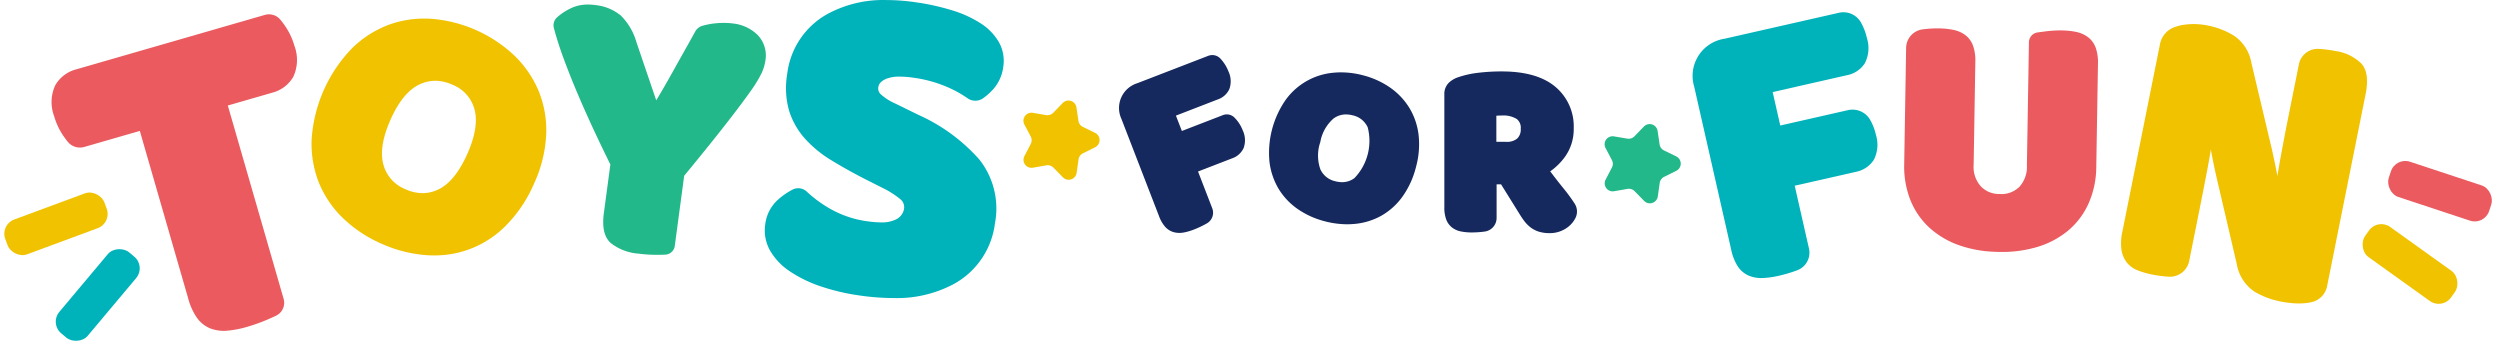
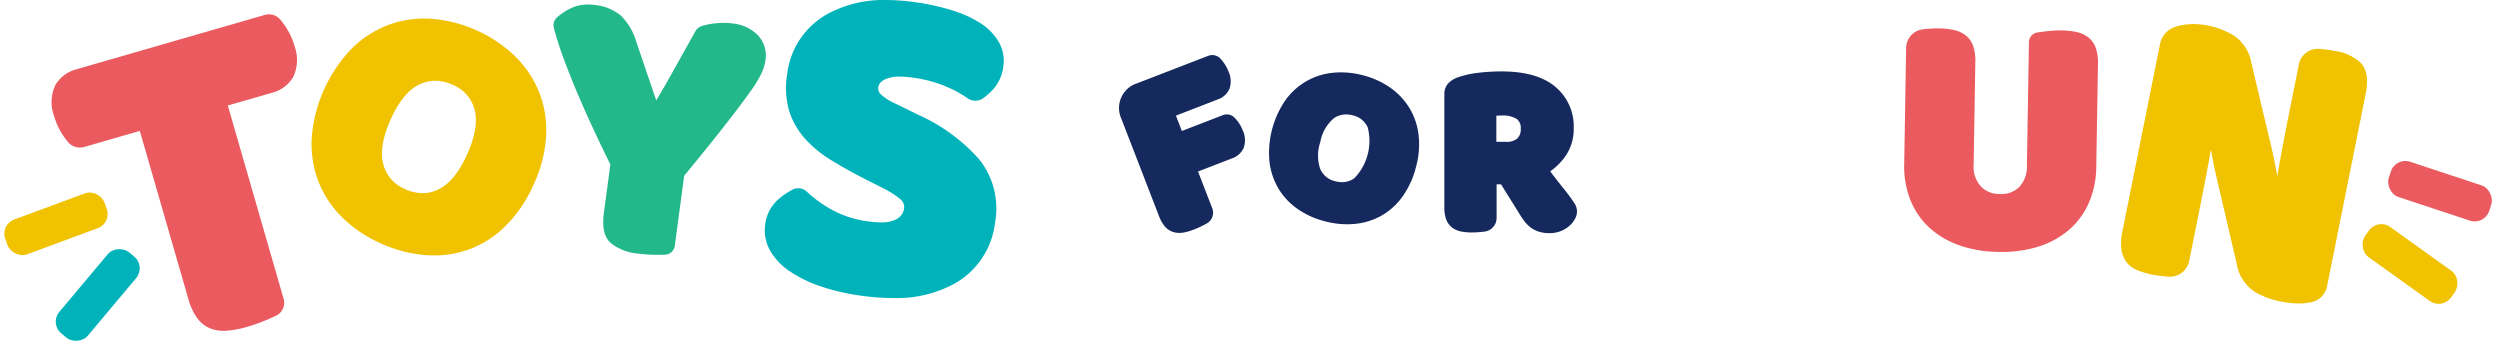
<svg xmlns="http://www.w3.org/2000/svg" width="354" height="50" viewBox="0 0 354 50">
  <g fill="none">
-     <path d="M152.421 15.202l.284 1.91c.054.37.287.689.623.853l1.734.849a1.135 1.135 0 01.007 2.036l-1.729.86a1.132 1.132 0 00-.618.856l-.272 1.912a1.135 1.135 0 01-1.934.635l-1.352-1.376a1.133 1.133 0 00-1.006-.323l-1.9.332a1.135 1.135 0 01-1.2-1.643l.893-1.712c.174-.33.174-.726 0-1.057l-.9-1.706a1.135 1.135 0 011.191-1.651l1.9.321c.367.06.74-.063 1-.33l1.344-1.387a1.135 1.135 0 011.935.621z" fill="#F0C200" />
-     <path d="M234.716 18.537l.284 1.911c.055.37.288.688.623.852l1.735.849a1.135 1.135 0 01.006 2.036l-1.729.86a1.136 1.136 0 00-.618.857l-.272 1.912a1.135 1.135 0 01-1.934.635l-1.352-1.379a1.139 1.139 0 00-1.006-.323l-1.9.333a1.136 1.136 0 01-1.2-1.644l.893-1.712c.174-.33.174-.726 0-1.056l-.9-1.707a1.135 1.135 0 011.191-1.65l1.9.32c.367.06.74-.062 1-.329l1.344-1.388a1.135 1.135 0 011.935.623z" fill="#23B889" />
-     <path d="M249.894 39.352c-.117.008-.23.014-.343.016a4.528 4.528 0 01-1.988-.362 3.578 3.578 0 01-1.526-1.338 7.141 7.141 0 01-.91-2.361l-5.225-23.02a5.315 5.315 0 014.285-6.8l16.209-3.679a2.842 2.842 0 013.116 1.38c.38.677.66 1.405.83 2.163a4.694 4.694 0 01-.288 3.616 3.891 3.891 0 01-2.556 1.69l-10.488 2.38 1.075 4.736 9.573-2.173a2.884 2.884 0 013.141 1.343c.38.668.66 1.389.827 2.139a4.683 4.683 0 01-.3 3.563c-.585.89-1.51 1.5-2.557 1.691l-8.638 1.96 2.02 8.9a2.656 2.656 0 01-1.66 3.072l-.086.031a20.34 20.34 0 01-2.54.754 12.65 12.65 0 01-1.971.299z" fill="#00B3BA" />
    <path d="M282.208 35.643a16.841 16.841 0 01-4.783-.912 12.282 12.282 0 01-4.263-2.529 10.687 10.687 0 01-2.671-3.93 12.857 12.857 0 01-.856-4.988l.272-16.525a2.685 2.685 0 012.327-2.6c.77-.102 1.546-.148 2.322-.139.177 0 .35.008.517.017.522.026 1.04.093 1.552.2a4.21 4.21 0 011.7.759c.502.399.878.934 1.082 1.542.235.732.336 1.5.3 2.268l-.238 14.505a4.127 4.127 0 001 3.058 3.55 3.55 0 002.512 1.1l.193.007a3.606 3.606 0 002.76-1.01 4.185 4.185 0 001.076-3.029l.287-17.449a1.42 1.42 0 011.225-1.394c.3-.043.67-.092 1.107-.148.762-.1 1.531-.147 2.3-.137.176 0 .347.006.513.018a9.8 9.8 0 011.558.2 4.192 4.192 0 011.693.758c.502.4.878.936 1.083 1.544.233.732.332 1.5.295 2.266l-.24 14.649c-.016 1.7-.369 3.38-1.037 4.944a10.735 10.735 0 01-2.8 3.839 12.3 12.3 0 01-4.344 2.389 17.455 17.455 0 01-5.63.755c-.27-.004-.543-.014-.812-.028z" fill="#EA5A5F" />
    <path d="M324.714 42.937a14.9 14.9 0 01-1.84-.259 11.441 11.441 0 01-3.668-1.4 5.886 5.886 0 01-2.479-3.886l-2.83-12.131a93.329 93.329 0 01-.84-4.072 108.8 108.8 0 01-.512 2.881 749.63 749.63 0 01-1.189 6.063L310 36.895a2.781 2.781 0 01-2.8 2.29l-.335-.021c-.702-.051-1.4-.146-2.09-.283a11.665 11.665 0 01-2.08-.6 3.66 3.66 0 01-1.578-1.16 3.92 3.92 0 01-.728-1.831 7.438 7.438 0 01.146-2.518l5.316-26.5a3.189 3.189 0 011.755-2.3 5.928 5.928 0 011.525-.445 9.582 9.582 0 012.2-.091c.44.033.878.094 1.311.181 1.307.257 2.558.745 3.694 1.441a5.819 5.819 0 012.458 3.844l2.879 12.134a98.857 98.857 0 01.808 3.889c.139-.87.287-1.737.445-2.6.364-1.99.745-3.979 1.143-5.964l1.445-7.206a2.713 2.713 0 012.729-2.234l.4.025c.7.05 1.397.145 2.086.283a6.56 6.56 0 013.612 1.742c.831.9 1.036 2.331.628 4.369l-5.442 27.13a2.888 2.888 0 01-2.033 2.267c-.36.094-.729.158-1.1.192-.559.05-1.12.052-1.68.008z" fill="#F0C200" />
    <path d="M32.234 46.823a5.454 5.454 0 01-2.406-.3 4.3 4.3 0 01-1.923-1.5 8.735 8.735 0 01-1.26-2.776l-6.846-23.71-7.852 2.267a2.222 2.222 0 01-2.351-.724 12.98 12.98 0 01-.718-.981 9.467 9.467 0 01-1.2-2.617 5.678 5.678 0 01.153-4.424 4.843 4.843 0 013-2.247l26.674-7.7a2.092 2.092 0 012.186.669c.282.34.545.695.788 1.064.53.806.935 1.689 1.2 2.617a5.669 5.669 0 01-.153 4.423 4.835 4.835 0 01-3 2.247l-6.268 1.81 7.9 27.363a2.026 2.026 0 01-1.074 2.4c-.323.154-.7.323-1.122.508-.964.417-1.953.773-2.962 1.066-.9.27-1.824.452-2.759.542l-.071-.746.064.749z" fill="#EA5A5F" />
    <path d="M61.449 36.166a16 16 0 01-1.132-.04 18.911 18.911 0 01-6.325-1.632 18.479 18.479 0 01-5.445-3.625 14.615 14.615 0 01-3.414-5.058 14.98 14.98 0 01-1-6.153 20.468 20.468 0 015.734-12.843 14.84 14.84 0 015.276-3.34 14.621 14.621 0 014.934-.845c.358 0 .718.011 1.083.037a19.369 19.369 0 0111.644 5.172 15.054 15.054 0 013.454 5.012 14.671 14.671 0 011.084 6.168 18.64 18.64 0 01-1.715 6.963 19.183 19.183 0 01-4 5.968 14.118 14.118 0 01-10.178 4.216zm.184-24.729a5.246 5.246 0 00-2.309.553c-1.541.749-2.9 2.419-4.026 4.963s-1.473 4.677-1.014 6.335a5.217 5.217 0 003.128 3.508 5.993 5.993 0 002.427.556c.806-.005 1.6-.2 2.317-.568 1.538-.771 2.89-2.452 4.021-5 1.119-2.518 1.46-4.633 1.015-6.285a5.2 5.2 0 00-3.149-3.513 5.942 5.942 0 00-2.41-.549z" fill="#F0C200" />
    <path d="M92.904 36.081a19.43 19.43 0 01-2.484-.166 7.234 7.234 0 01-3.919-1.485c-.94-.835-1.265-2.23-.993-4.266l.921-6.871a232.07 232.07 0 01-2.167-4.5c-.812-1.727-1.606-3.5-2.36-5.263a111.9 111.9 0 01-2.1-5.267 48.045 48.045 0 01-1.367-4.275 1.534 1.534 0 01.451-1.541 8.537 8.537 0 011.927-1.268 5.548 5.548 0 012.451-.536 7.6 7.6 0 011 .07 6.816 6.816 0 013.616 1.463 8.587 8.587 0 012.242 3.808l2.8 8.218c.375-.616.72-1.196 1.034-1.739.487-.842.964-1.685 1.432-2.528.468-.843.961-1.724 1.479-2.643.467-.826.993-1.769 1.579-2.829.208-.385.56-.673.978-.8.65-.188 1.318-.312 1.992-.371.368-.034.727-.05 1.075-.05.447 0 .894.028 1.337.087a5.836 5.836 0 013.427 1.6 4.183 4.183 0 011.112 3.724 6.268 6.268 0 01-.524 1.7 17.771 17.771 0 01-1.645 2.673c-.8 1.135-1.957 2.674-3.442 4.576-1.456 1.869-3.38 4.256-5.877 7.291l-1.331 9.937a1.416 1.416 0 01-1.319 1.224c-.333.02-.733.029-1.2.029l-.125-.002z" fill="#23B889" />
    <path d="M126.455 42.203a33.678 33.678 0 01-4.829-.377 30.22 30.22 0 01-5.461-1.294 18.087 18.087 0 01-4.329-2.115 8.9 8.9 0 01-2.8-2.949 5.8 5.8 0 01-.671-3.748 5.529 5.529 0 011.769-3.415 9.584 9.584 0 012.119-1.466 1.747 1.747 0 012 .309 17.431 17.431 0 003.354 2.447c1.599.9 3.353 1.487 5.171 1.734.648.1 1.303.154 1.959.161a4.427 4.427 0 002.064-.388 2.037 2.037 0 001.2-1.472 1.447 1.447 0 00-.484-1.4 12.673 12.673 0 00-2.5-1.6l-2.514-1.267a71.971 71.971 0 01-4.821-2.692 16.474 16.474 0 01-3.734-3.08 10.688 10.688 0 01-2.225-3.96 11.807 11.807 0 01-.253-5.163 11.2 11.2 0 015.758-8.519 16.609 16.609 0 018.285-1.943c1.42.007 2.836.117 4.239.328 1.73.244 3.44.626 5.109 1.143a15.986 15.986 0 014.023 1.843 7.832 7.832 0 012.564 2.659 5.386 5.386 0 01.614 3.484 5.863 5.863 0 01-1.346 3.083 8.837 8.837 0 01-1.494 1.358 1.921 1.921 0 01-2.245-.01 15.731 15.731 0 00-2.747-1.528 18.143 18.143 0 00-4.815-1.351 13.808 13.808 0 00-1.987-.164 5.077 5.077 0 00-1.9.294c-.937.387-1.111.875-1.16 1.209-.062.383.081.77.377 1.02.625.55 1.334.996 2.1 1.322l3.195 1.566a25.277 25.277 0 018.662 6.359 11.191 11.191 0 012.181 9.016 11.371 11.371 0 01-5.864 8.6 17.116 17.116 0 01-8.564 1.966z" fill="#00B3BA" />
    <path d="M167.605 32.925c-.47.09-.955.071-1.418-.053a2.558 2.558 0 01-1.23-.793 4.794 4.794 0 01-.842-1.484l-5.321-13.758a3.673 3.673 0 012.235-5.049l10.038-3.876a1.5 1.5 0 01.253-.076 1.568 1.568 0 011.49.462c.133.142.258.29.375.446.312.407.564.856.749 1.334.387.79.438 1.703.143 2.531a2.767 2.767 0 01-1.622 1.463l-5.944 2.3.841 2.175 5.809-2.244a1.514 1.514 0 011.607.318 5.147 5.147 0 011.201 1.836c.376.782.423 1.683.13 2.5a2.767 2.767 0 01-1.621 1.46l-4.836 1.869 2.01 5.2a1.737 1.737 0 01-.776 2.155l-.288.158c-.492.265-1 .5-1.521.7-.405.16-.821.288-1.246.382l-.216.044zm23.159-1.168a12.553 12.553 0 01-3.151-.418 11.893 11.893 0 01-3.842-1.729 9.476 9.476 0 01-2.72-2.871 9.756 9.756 0 01-1.294-3.827c-.298-3.1.513-6.207 2.29-8.766a9.352 9.352 0 016.78-3.849c.351-.034.7-.051 1.061-.051 1.042.005 2.08.142 3.087.409 1.357.339 2.643.914 3.8 1.7a9.718 9.718 0 012.739 2.837 9.531 9.531 0 011.348 3.828 12.012 12.012 0 01-.353 4.606 12.329 12.329 0 01-1.915 4.211 9.4 9.4 0 01-3.014 2.719 9.558 9.558 0 01-3.776 1.152c-.344.029-.691.049-1.04.049zm-.175-15.553a2.95 2.95 0 00-1.754.573 5.727 5.727 0 00-1.879 3.339 5.84 5.84 0 00.006 3.85 3.018 3.018 0 002.121 1.7c.313.083.635.127.959.13.632.003 1.247-.2 1.751-.581a7.61 7.61 0 001.875-7.184 3.006 3.006 0 00-2.133-1.7 3.786 3.786 0 00-.941-.127h-.005zm28.854 16.809a5.1 5.1 0 01-1.511-.2 3.9 3.9 0 01-1.179-.592 4.681 4.681 0 01-.89-.889c-.25-.327-.48-.667-.692-1.019l-2.623-4.215h-.63v4.768a1.942 1.942 0 01-1.672 1.921l-.123.016a13.62 13.62 0 01-1.7.112 7.813 7.813 0 01-1.52-.134 3.031 3.031 0 01-1.3-.57 2.608 2.608 0 01-.833-1.174 4.8 4.8 0 01-.251-1.688V13.373a2.214 2.214 0 01.609-1.631 3.535 3.535 0 011.351-.806c.92-.31 1.87-.522 2.835-.63a27.77 27.77 0 013.347-.192c3.286 0 5.82.719 7.533 2.14a7.3 7.3 0 012.645 5.9 6.71 6.71 0 01-1.228 4.035 8.821 8.821 0 01-2.1 2.073 77.66 77.66 0 001.9 2.439 23.3 23.3 0 011.547 2.11c.404.61.455 1.388.134 2.045a3.753 3.753 0 01-1.205 1.392 4.193 4.193 0 01-2.444.765zm-6.138-12.929a2.227 2.227 0 001.537-.472c.36-.368.541-.876.494-1.389a1.564 1.564 0 00-.549-1.364 3.631 3.631 0 00-2.161-.5 7.08 7.08 0 00-.731.029h-.011v3.691l1.421.005z" fill="#16295E" />
    <rect fill="#F0C200" transform="rotate(159.687 7.927 31.695)" x=".446" y="29.068" width="14.961" height="5.253" rx="2.138" />
    <rect fill="#00B3BA" transform="rotate(130.011 13.841 41.77)" x="6.36" y="39.143" width="14.963" height="5.254" rx="2.138" />
    <rect fill="#F0C200" transform="rotate(35.601 341.257 37.38)" x="333.777" y="34.754" width="14.961" height="5.253" rx="2.138" />
    <rect fill="#EA5A5F" transform="rotate(18.29 345.507 27.075)" x="338.022" y="24.447" width="14.969" height="5.256" rx="2.138" />
  </g>
</svg>